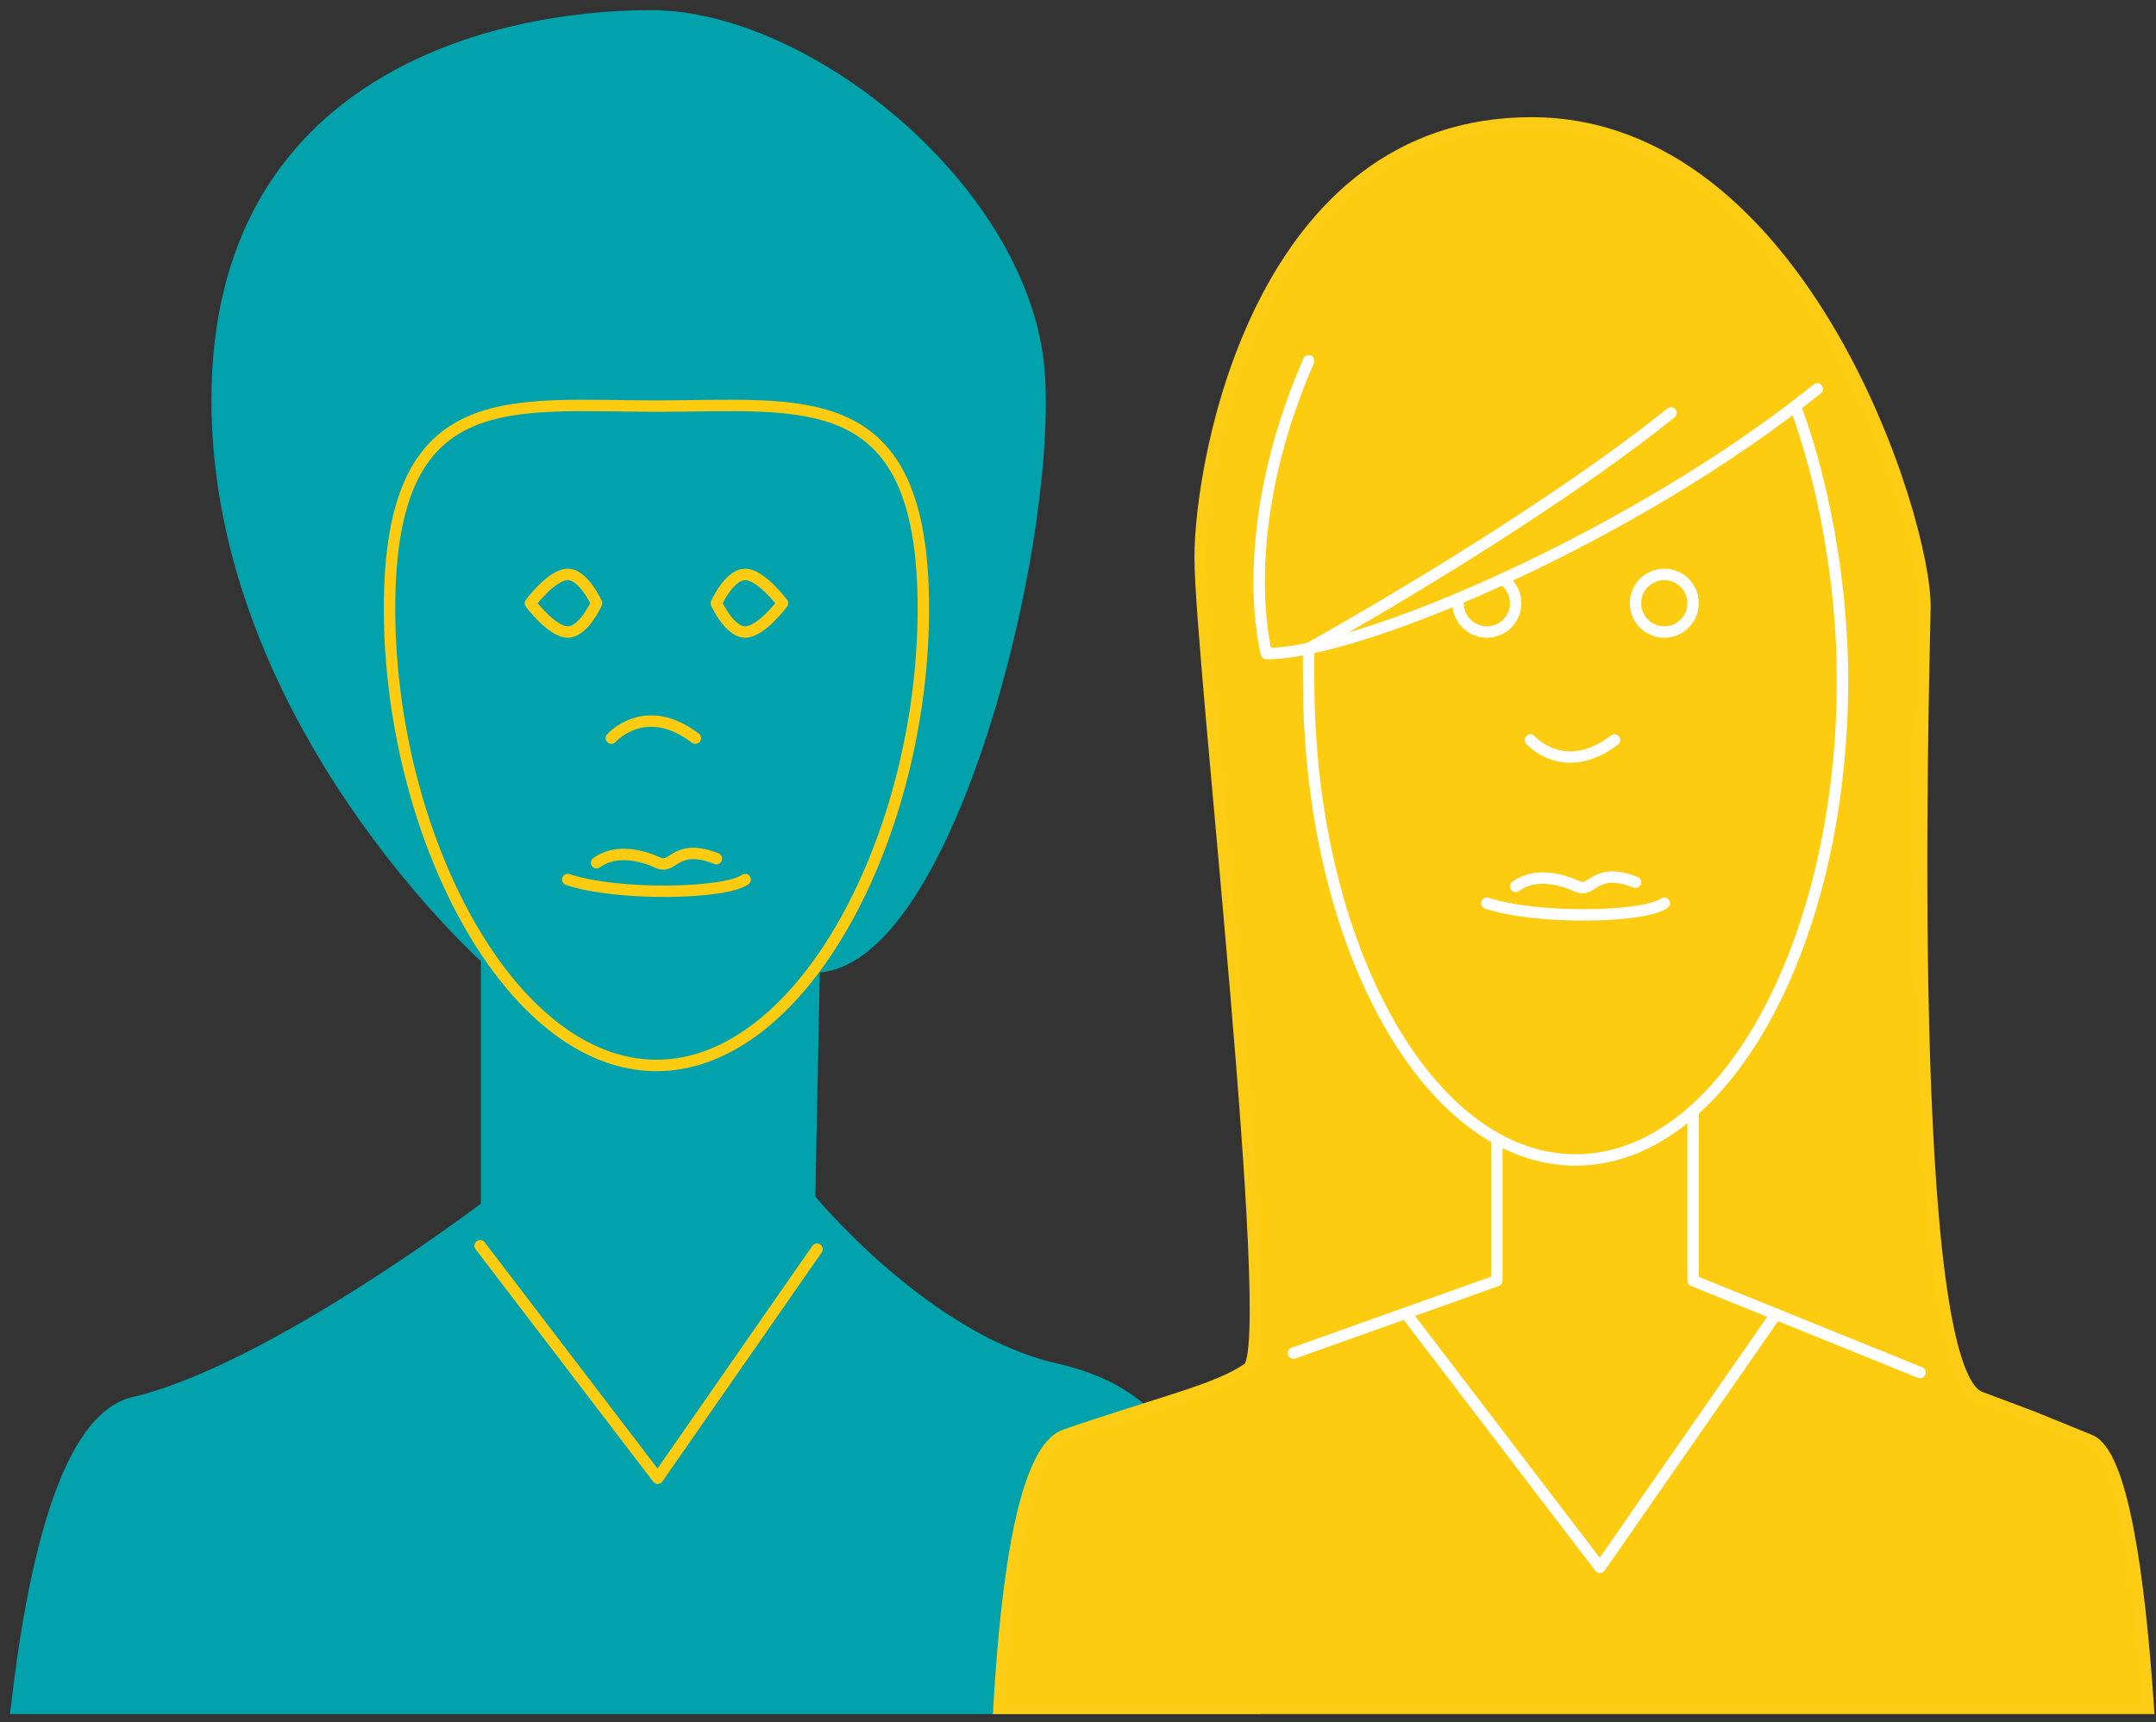
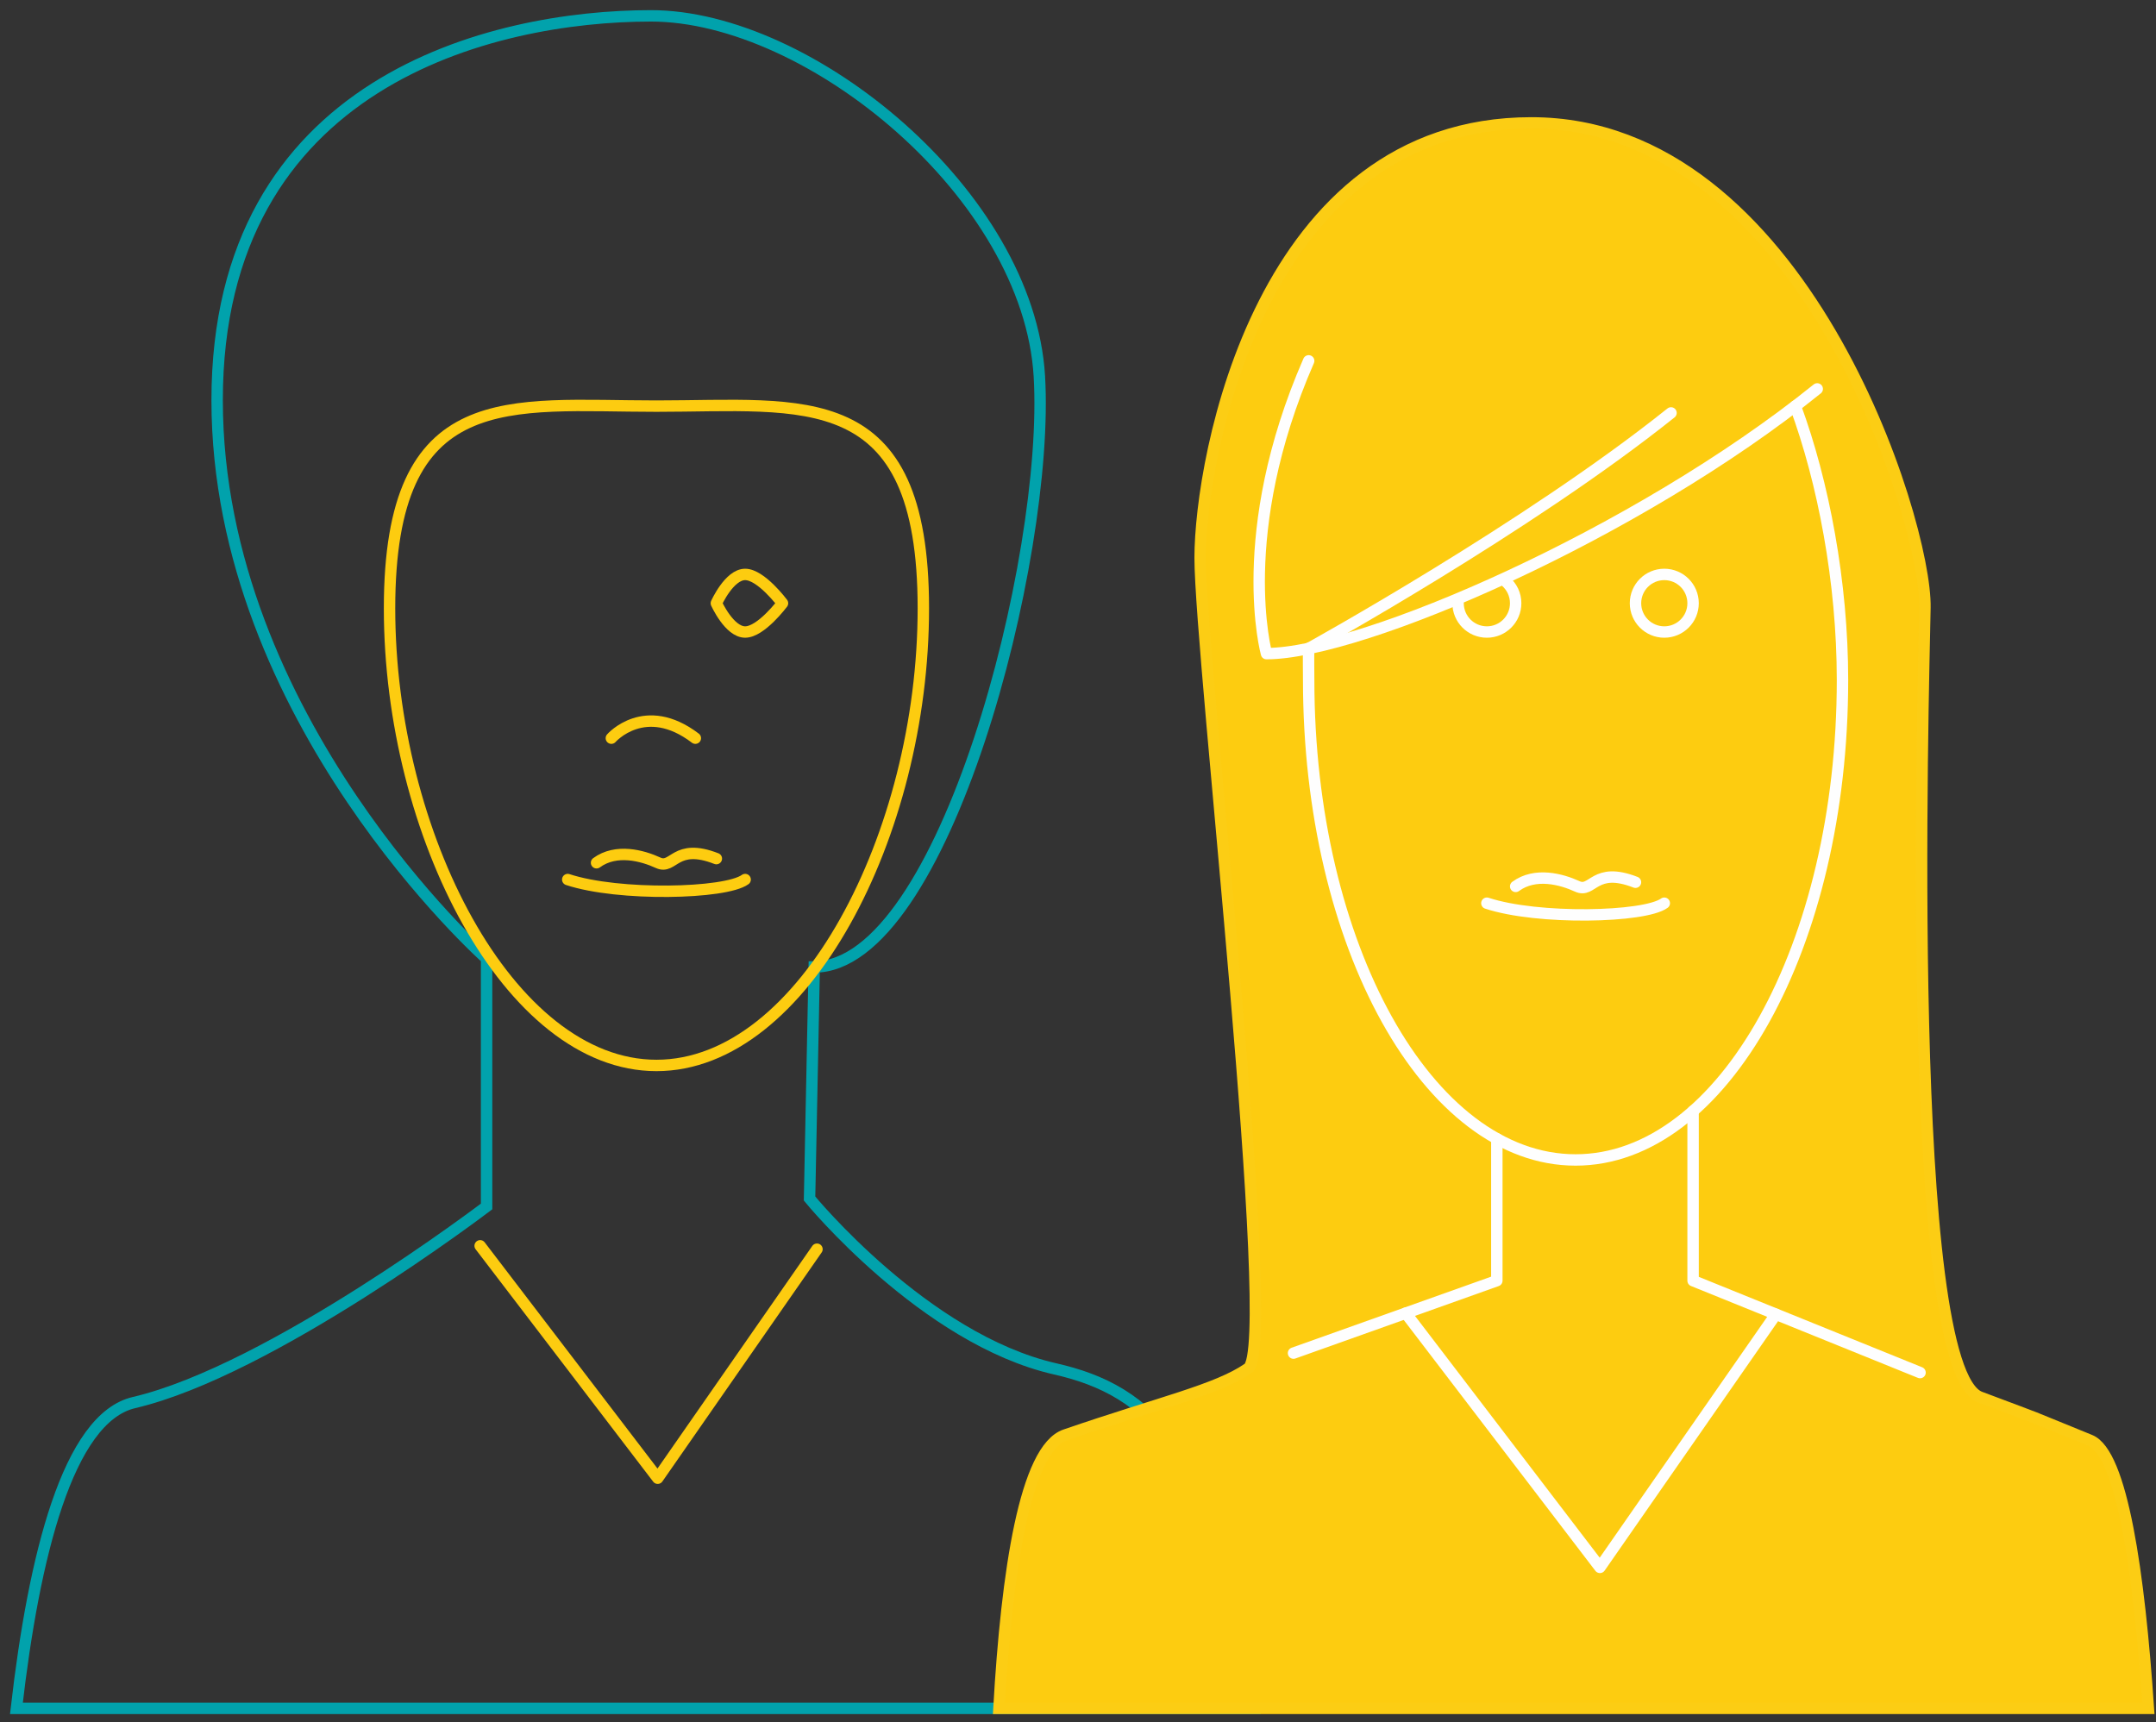
<svg xmlns="http://www.w3.org/2000/svg" width="189px" height="151px" viewBox="0 0 189 151" version="1.1">
  <rect x="0" y="0" width="189" height="151" fill="#333333" stroke="none" />
  <title>Page 1</title>
  <desc>Created with Sketch.</desc>
  <defs />
  <g id="Page-1" stroke="none" stroke-width="1" fill="none" fill-rule="evenodd">
    <g id="HP-Desktop" transform="translate(-131, -996)">
      <g id="Benefits" transform="translate(0, 807)">
        <g transform="translate(60, 189)" id="benefit-1">
          <g transform="translate(0, 1)">
            <g id="Page-1" transform="translate(72, 0)">
-               <path d="M10.741,121.969 C22.759,119.159 41.656,104.774 41.656,104.774 L41.656,83.049 C41.656,83.049 18.035,62.048 18.035,34.085 C18.035,6.122 42.177,0.39 56.072,0.39 C69.967,0.39 89.175,16.061 90.114,32 C91.052,47.941 81.73,83.777 70.378,83.777 L69.967,104.079 C69.967,104.079 80.04,116.41 91.503,119.016 C99.673,120.873 105.99,125.994 108.946,148.78 L0.438,148.78 C1.97,135.446 4.96,123.32 10.741,121.969" id="Fill-1" fill="#01A2AC" />
              <path d="M10.741,121.969 C22.759,119.159 41.656,104.774 41.656,104.774 L41.656,83.049 C41.656,83.049 18.035,62.048 18.035,34.085 C18.035,6.122 42.177,0.39 56.072,0.39 C69.967,0.39 89.175,16.061 90.114,32 C91.052,47.941 81.73,83.777 70.378,83.777 L69.967,104.079 C69.967,104.079 80.04,116.41 91.503,119.016 C99.673,120.873 105.99,125.994 108.946,148.78 L0.438,148.78 C1.97,135.446 4.96,123.32 10.741,121.969 Z" id="Stroke-3" stroke="#01A2AC" />
              <path d="M187.333,148.78 C186.53,136.918 185.023,126.413 182.216,125.272 C175.483,122.537 179.244,124.001 172.584,121.493 C165.925,118.985 167.601,59.84 167.745,52.274 C167.89,44.707 157.016,9.774 133.241,9.774 C109.466,9.774 104.206,39.229 104.206,47.907 C104.206,56.585 111.149,117.074 108.414,118.968 C105.679,120.861 100.747,121.927 92.381,124.806 C88.871,126.014 87.257,136.738 86.568,148.78 L187.333,148.78 Z" id="Fill-5" fill="#FDCC10" />
              <path d="M187.333,148.78 C186.53,136.918 185.023,126.413 182.216,125.272 C175.483,122.537 179.244,124.001 172.584,121.493 C165.925,118.985 167.601,59.84 167.745,52.274 C167.89,44.707 157.016,9.774 133.241,9.774 C109.466,9.774 104.206,39.229 104.206,47.907 C104.206,56.585 111.149,117.074 108.414,118.968 C105.679,120.861 100.747,121.927 92.381,124.806 C88.871,126.014 87.257,136.738 86.568,148.78 L187.333,148.78 Z" id="Stroke-7" stroke="#FCCD14" />
              <path d="M156.382,34.603 C158.837,41.26 160.517,50.032 160.517,58.619 C160.517,81.858 150.042,100.697 137.119,100.697 C124.197,100.697 113.721,81.858 113.721,58.619 C113.721,57.843 113.698,56.62 113.721,55.854" id="Stroke-9" stroke="#FEFEFE" stroke-linecap="round" stroke-linejoin="round" />
              <path d="M158.303,33.097 C142.504,45.828 118.366,56.305 110.023,56.305 C110.023,56.305 107.111,45.785 113.721,30.637" id="Stroke-11" stroke="#FEFEFE" stroke-linecap="round" stroke-linejoin="round" />
              <path d="M147.42,51.887 C147.42,53.281 146.29,54.411 144.896,54.411 C143.501,54.411 142.371,53.281 142.371,51.887 C142.371,50.492 143.501,49.362 144.896,49.362 C146.29,49.362 147.42,50.492 147.42,51.887 Z" id="Stroke-13" stroke="#FEFEFE" stroke-linecap="round" stroke-linejoin="round" />
              <path d="M130.971,49.957 C131.519,50.421 131.867,51.113 131.867,51.886 C131.867,53.281 130.737,54.411 129.343,54.411 C127.948,54.411 126.818,53.281 126.818,51.886" id="Stroke-15" stroke="#FEFEFE" stroke-linecap="round" stroke-linejoin="round" />
-               <path d="M133.166,63.879 C133.166,63.879 136.111,67.245 140.53,63.879" id="Stroke-17" stroke="#FEFEFE" stroke-linecap="round" stroke-linejoin="round" />
              <path d="M129.342,78.186 C133.797,79.659 143.16,79.448 144.896,78.186" id="Stroke-19" stroke="#FEFEFE" stroke-linecap="round" stroke-linejoin="round" />
              <path d="M131.867,76.713 C133.587,75.451 135.893,76.082 137.265,76.713 C138.636,77.344 138.742,74.932 142.371,76.348" id="Stroke-21" stroke="#FEFEFE" stroke-linecap="round" stroke-linejoin="round" />
              <polyline id="Stroke-23" stroke="#FEFEFE" stroke-linecap="round" stroke-linejoin="round" points="130.216 98.836 130.216 111.281 112.393 117.632" />
              <polyline id="Stroke-25" stroke="#FEFEFE" stroke-linecap="round" stroke-linejoin="round" points="147.42 96.408 147.42 111.282 167.316 119.338" />
              <polyline id="Stroke-27" stroke="#FEFEFE" stroke-linecap="round" stroke-linejoin="round" points="154.684 114.223 139.253 136.417 122.228 114.128" />
              <polyline id="Stroke-29" stroke="#FDCC10" stroke-linecap="round" stroke-linejoin="round" points="70.618 108.521 56.656 128.6 41.091 108.223" />
              <path d="M79.943,52.335 C79.943,72.103 69.468,92.411 56.546,92.411 C43.623,92.411 33.148,72.103 33.148,52.335 C33.148,32.566 43.623,34.606 56.546,34.606 C69.468,34.606 79.943,32.566 79.943,52.335 Z" id="Stroke-31" stroke="#FDCC10" stroke-linecap="round" stroke-linejoin="round" />
              <path d="M67.597,51.887 C67.597,51.887 65.716,54.411 64.322,54.411 C62.927,54.411 61.797,51.887 61.797,51.887 C61.797,51.887 62.927,49.362 64.322,49.362 C65.716,49.362 67.597,51.887 67.597,51.887 Z" id="Stroke-33" stroke="#FDCC10" stroke-linecap="round" stroke-linejoin="round" />
-               <path d="M51.294,51.887 C51.294,51.887 50.164,54.411 48.769,54.411 C47.375,54.411 45.494,51.887 45.494,51.887 C45.494,51.887 47.375,49.362 48.769,49.362 C50.164,49.362 51.294,51.887 51.294,51.887 Z" id="Stroke-35" stroke="#FDCC10" stroke-linecap="round" stroke-linejoin="round" />
              <path d="M52.592,63.717 C52.592,63.717 55.537,60.351 59.956,63.717" id="Stroke-37" stroke="#FDCC10" stroke-linecap="round" stroke-linejoin="round" />
              <path d="M48.769,76.113 C53.224,77.586 62.586,77.376 64.322,76.113" id="Stroke-39" stroke="#FDCC10" stroke-linecap="round" stroke-linejoin="round" />
              <path d="M51.294,74.641 C53.013,73.379 55.32,74.01 56.691,74.641 C58.063,75.272 58.168,72.86 61.797,74.277" id="Stroke-41" stroke="#FDCC10" stroke-linecap="round" stroke-linejoin="round" />
              <path d="M145.485,35.202 C132.901,45.27 113.721,55.854 113.721,55.854" id="Stroke-43" stroke="#FEFEFE" stroke-linecap="round" stroke-linejoin="round" />
            </g>
          </g>
        </g>
      </g>
    </g>
  </g>
</svg>